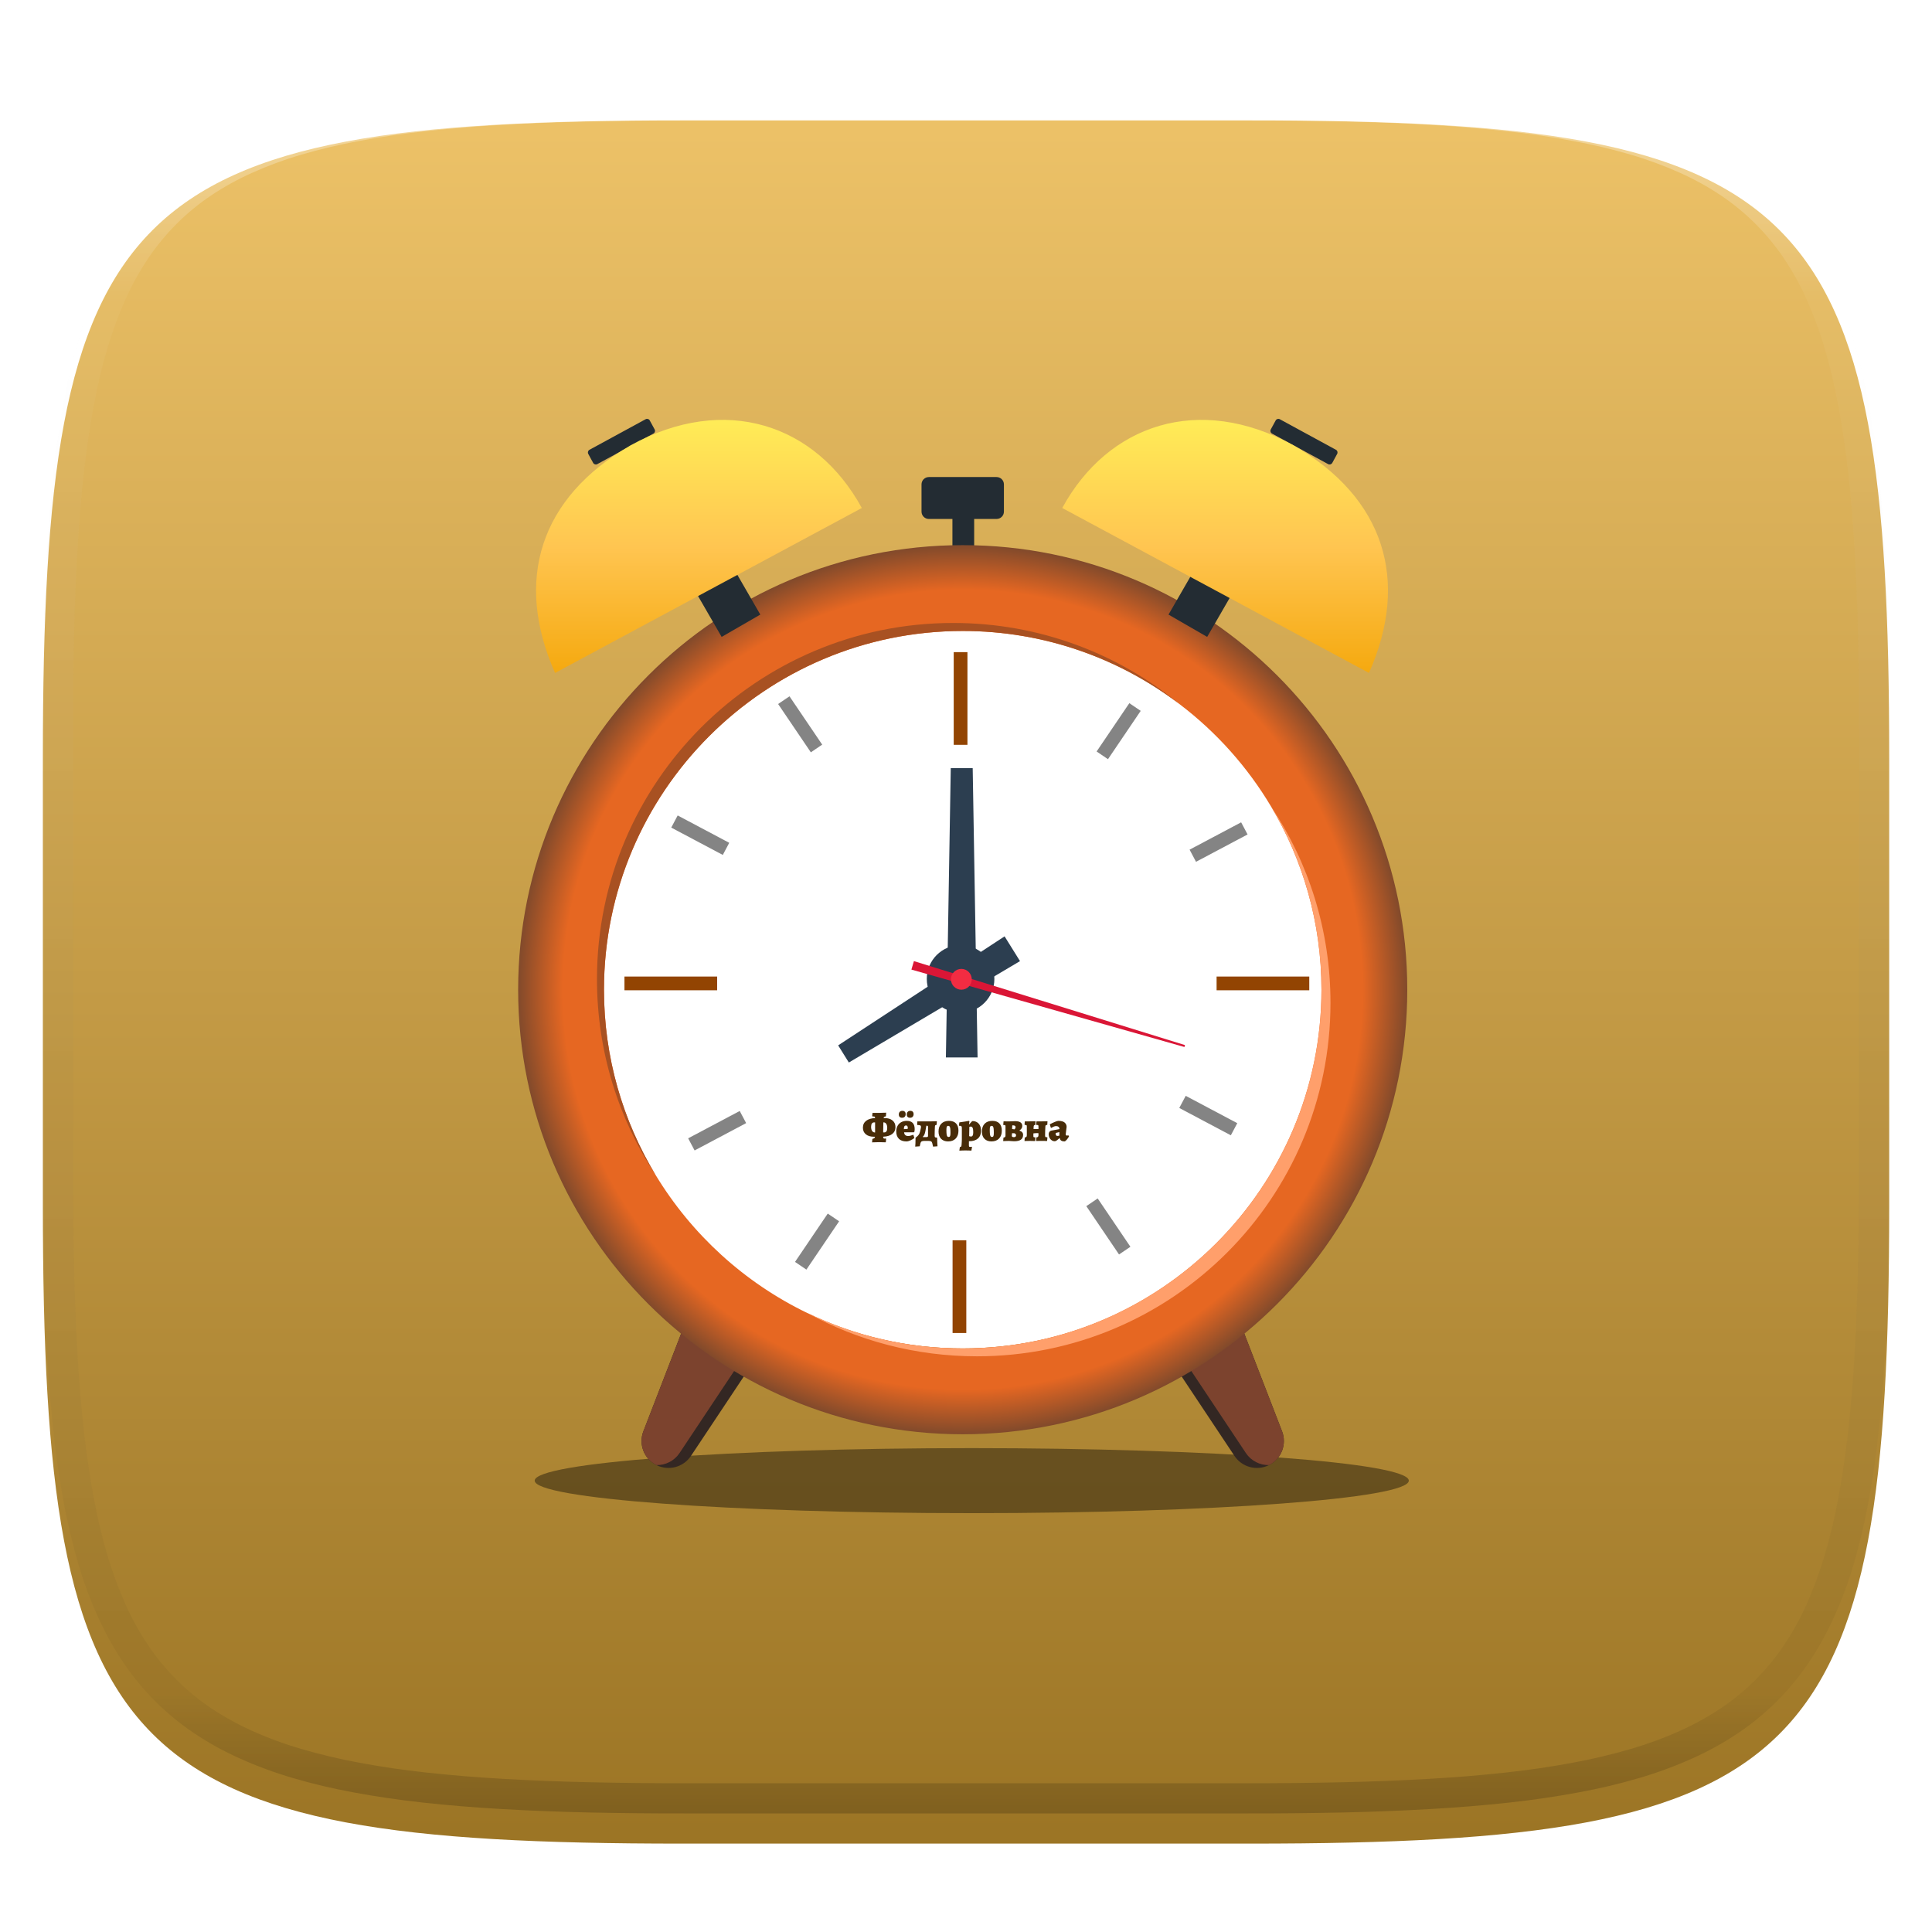
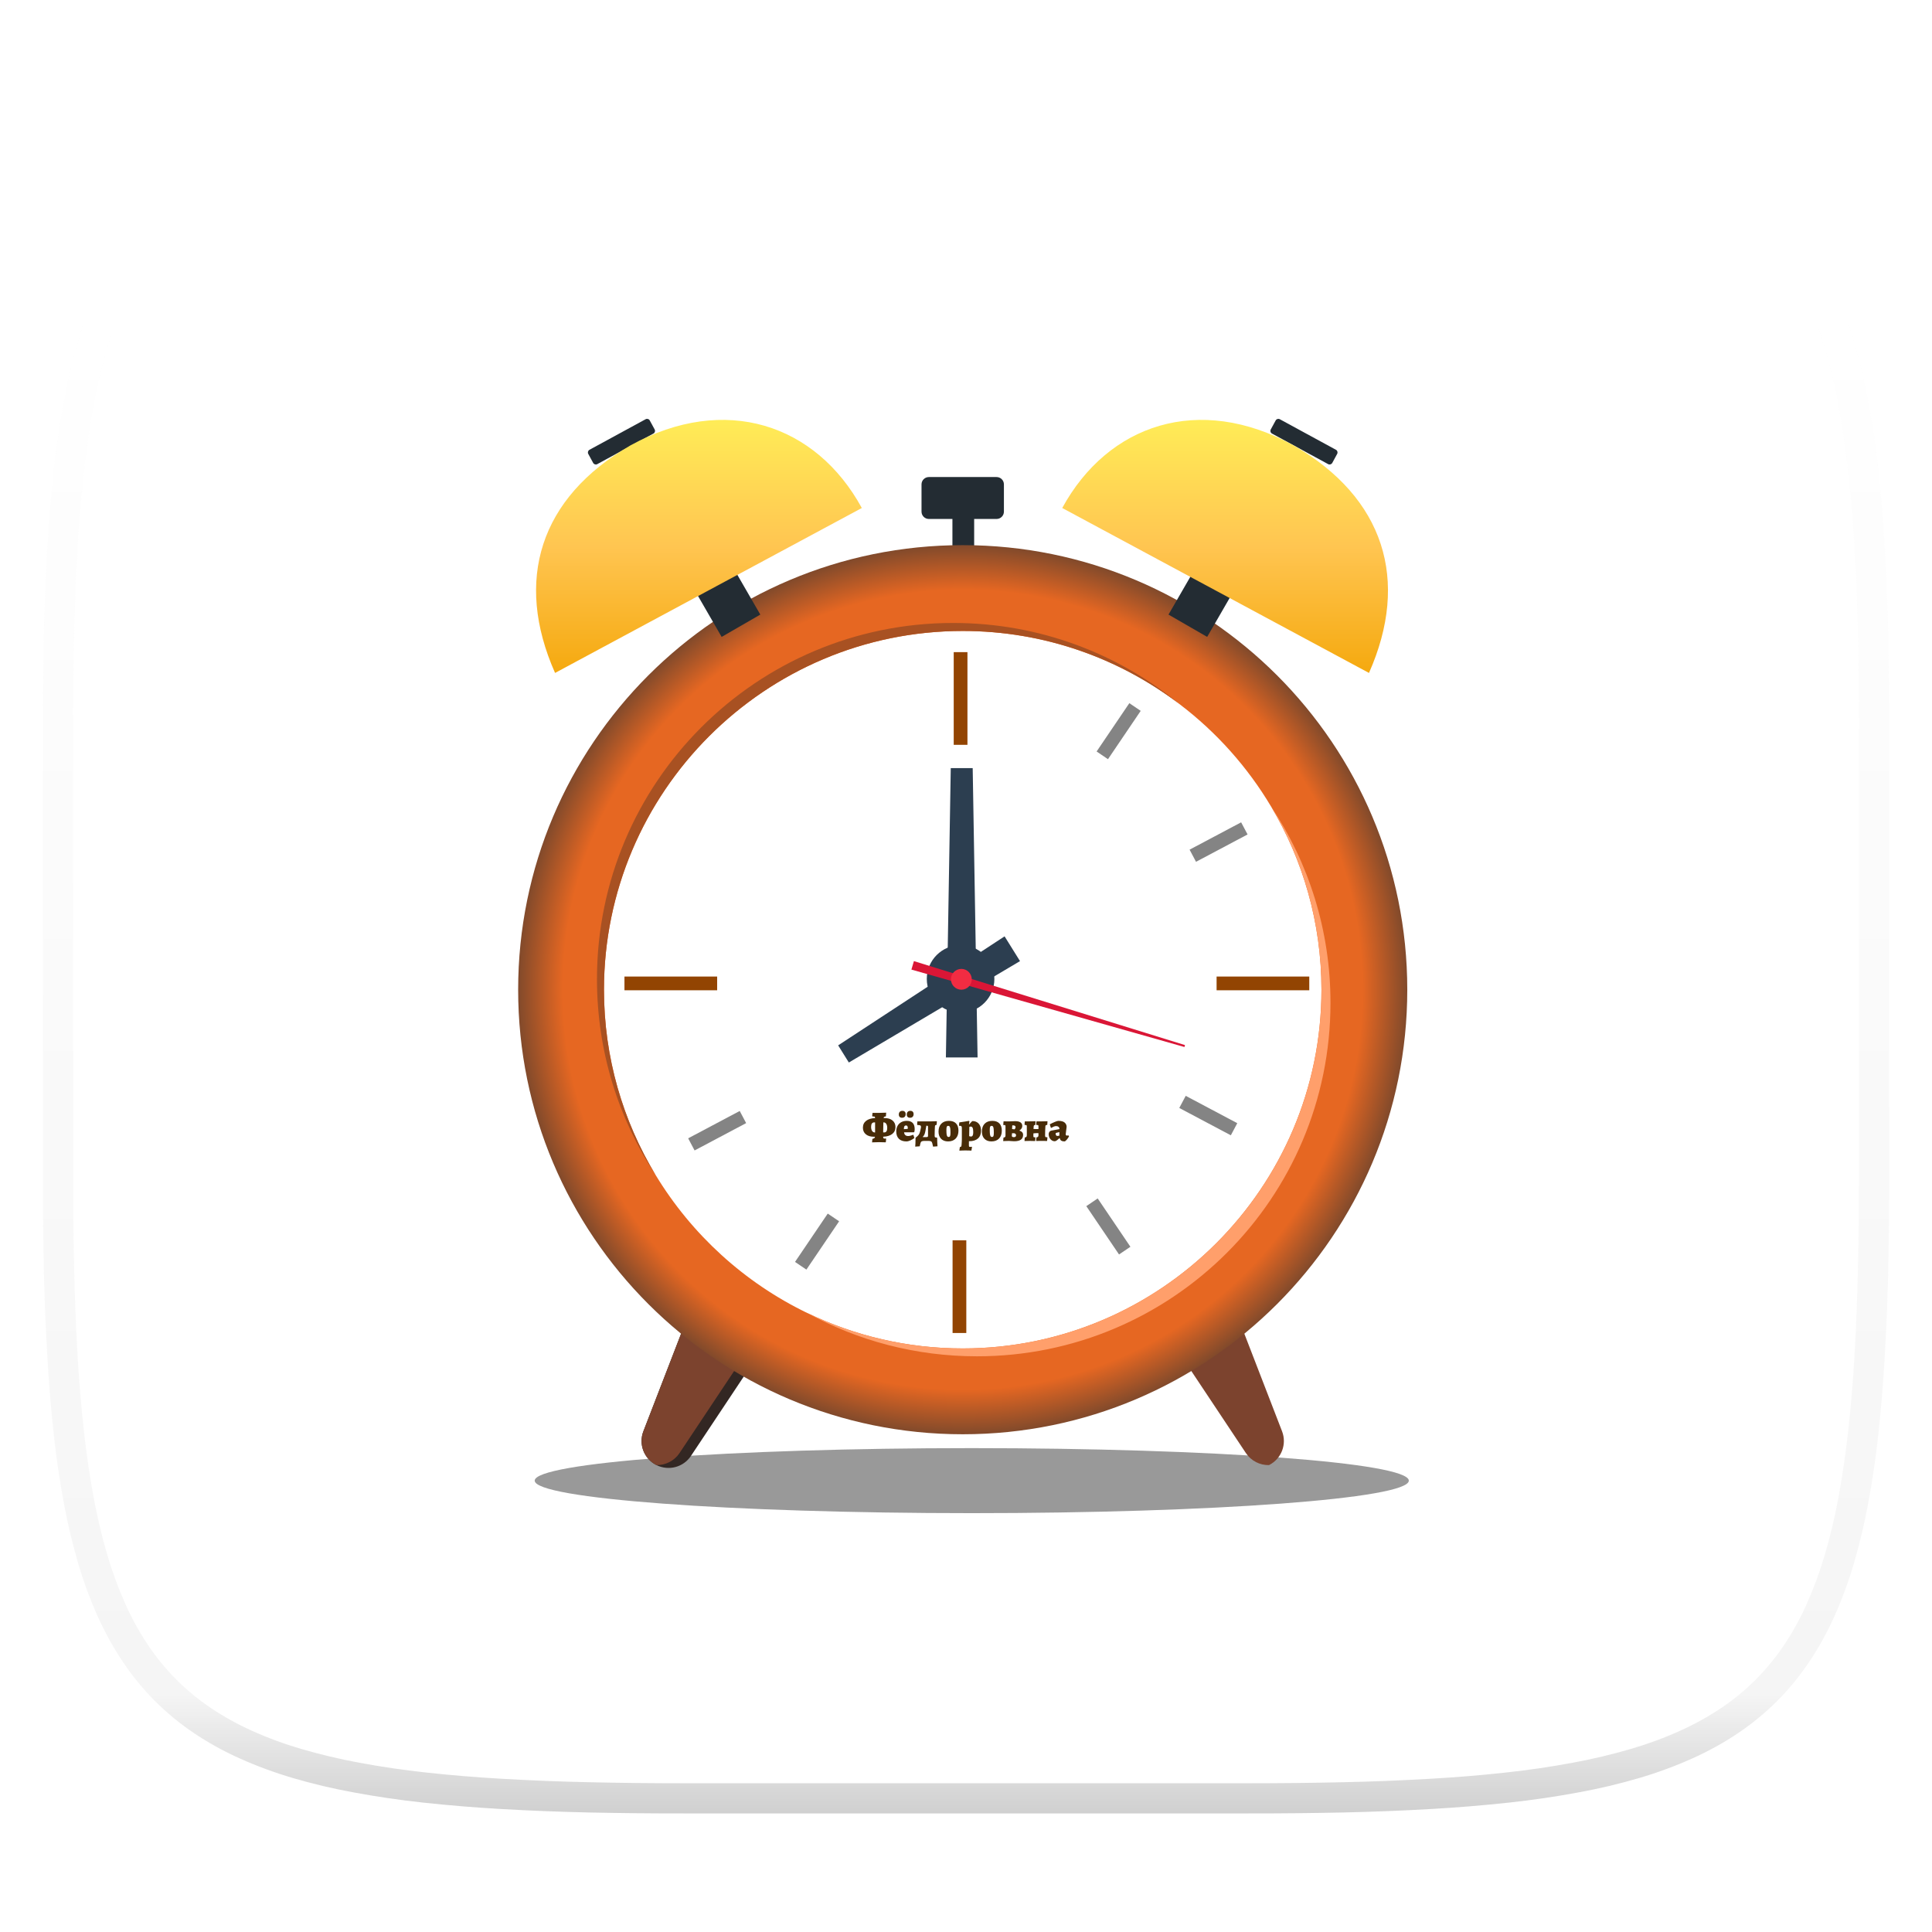
<svg xmlns="http://www.w3.org/2000/svg" style="isolation:isolate" width="256" height="256" viewBox="0 0 256 256">
  <defs>
    <filter id="Dgd5zEP4nfG4Ep6iB7GQTNemRPBmwHxV" width="400%" height="400%" x="-200%" y="-200%" color-interpolation-filters="sRGB" filterUnits="objectBoundingBox">
      <feGaussianBlur in="SourceGraphic" stdDeviation="4.294" />
      <feOffset dx="0" dy="4" result="pf_100_offsetBlur" />
      <feFlood flood-opacity=".4" />
      <feComposite in2="pf_100_offsetBlur" operator="in" result="pf_100_dropShadow" />
      <feBlend in="SourceGraphic" in2="pf_100_dropShadow" mode="normal" />
    </filter>
  </defs>
  <g filter="url(#Dgd5zEP4nfG4Ep6iB7GQTNemRPBmwHxV)">
    <linearGradient id="_lgradient_166" x1="0" x2="0" y1="0" y2="1" gradientTransform="matrix(244.648,0,0,228.338,5.68,11.95)" gradientUnits="userSpaceOnUse">
      <stop offset="0%" style="stop-color:#EDC268" />
      <stop offset="100%" style="stop-color:#9B7424" />
    </linearGradient>
-     <path fill="url(#_lgradient_166)" d="M 165.689 11.95 C 239.745 11.95 250.328 22.507 250.328 96.494 L 250.328 155.745 C 250.328 229.731 239.745 240.288 165.689 240.288 L 90.319 240.288 C 16.264 240.288 5.68 229.731 5.68 155.745 L 5.68 96.494 C 5.68 22.507 16.264 11.95 90.319 11.95 L 165.689 11.95 Z" />
  </g>
  <g opacity=".4">
    <linearGradient id="_lgradient_167" x1=".517" x2=".517" y1="0" y2="1" gradientTransform="matrix(244.65,0,0,228.34,5.68,11.95)" gradientUnits="userSpaceOnUse">
      <stop offset="0%" style="stop-color:#FFF" />
      <stop offset="12.5%" stop-opacity=".098" style="stop-color:#FFF" />
      <stop offset="92.5%" stop-opacity=".098" style="stop-color:#000" />
      <stop offset="100%" stop-opacity=".498" style="stop-color:#000" />
    </linearGradient>
    <path fill="url(#_lgradient_167)" fill-rule="evenodd" d="M 165.068 11.951 C 169.396 11.941 173.724 11.991 178.052 12.089 C 181.927 12.167 185.803 12.315 189.678 12.541 C 193.131 12.737 196.583 13.022 200.026 13.395 C 203.085 13.73 206.144 14.181 209.174 14.741 C 211.889 15.243 214.574 15.881 217.22 16.657 C 219.62 17.355 221.971 18.219 224.243 19.241 C 226.358 20.184 228.384 21.304 230.302 22.591 C 232.142 23.829 233.863 25.244 235.437 26.806 C 237.001 28.378 238.417 30.088 239.656 31.925 C 240.945 33.841 242.066 35.865 243.02 37.967 C 244.043 40.247 244.909 42.585 245.617 44.972 C 246.394 47.615 247.034 50.297 247.535 53.009 C 248.096 56.035 248.548 59.081 248.883 62.136 C 249.257 65.575 249.542 69.014 249.739 72.462 C 249.965 76.323 250.112 80.194 250.201 84.055 C 250.289 88.378 250.339 92.701 250.329 97.014 L 250.329 155.226 C 250.339 159.549 250.289 163.862 250.201 168.185 C 250.112 172.056 249.965 175.917 249.739 179.778 C 249.542 183.226 249.257 186.675 248.883 190.104 C 248.548 193.159 248.096 196.215 247.535 199.241 C 247.034 201.943 246.394 204.625 245.617 207.268 C 244.909 209.655 244.043 212.003 243.02 214.273 C 242.066 216.385 240.945 218.399 239.656 220.315 C 238.417 222.152 237.001 223.872 235.437 225.434 C 233.863 226.996 232.142 228.411 230.302 229.649 C 228.384 230.936 226.358 232.056 224.243 232.999 C 221.971 234.021 219.62 234.885 217.22 235.593 C 214.574 236.369 211.889 237.007 209.174 237.499 C 206.144 238.068 203.085 238.51 200.026 238.845 C 196.583 239.218 193.131 239.503 189.678 239.699 C 185.803 239.925 181.927 240.073 178.052 240.161 C 173.724 240.249 169.396 240.299 165.068 240.289 L 90.942 240.289 C 86.614 240.299 82.286 240.249 77.958 240.161 C 74.083 240.073 70.207 239.925 66.332 239.699 C 62.879 239.503 59.427 239.218 55.984 238.845 C 52.925 238.51 49.866 238.068 46.836 237.499 C 44.121 237.007 41.436 236.369 38.79 235.593 C 36.39 234.885 34.039 234.021 31.767 232.999 C 29.652 232.056 27.626 230.936 25.708 229.649 C 23.868 228.411 22.147 226.996 20.573 225.434 C 19.009 223.872 17.593 222.152 16.354 220.315 C 15.065 218.399 13.944 216.385 12.99 214.273 C 11.967 212.003 11.101 209.655 10.393 207.268 C 9.616 204.625 8.976 201.943 8.475 199.241 C 7.914 196.215 7.462 193.159 7.127 190.104 C 6.753 186.675 6.468 183.226 6.271 179.778 C 6.045 175.917 5.898 172.056 5.809 168.185 C 5.721 163.862 5.671 159.549 5.681 155.226 L 5.681 97.014 C 5.671 92.701 5.721 88.378 5.809 84.055 C 5.898 80.194 6.045 76.323 6.271 72.462 C 6.468 69.014 6.753 65.575 7.127 62.136 C 7.462 59.081 7.914 56.035 8.475 53.009 C 8.976 50.297 9.616 47.615 10.393 44.972 C 11.101 42.585 11.967 40.247 12.99 37.967 C 13.944 35.865 15.065 33.841 16.354 31.925 C 17.593 30.088 19.009 28.378 20.573 26.806 C 22.147 25.244 23.868 23.829 25.708 22.591 C 27.626 21.304 29.652 20.184 31.767 19.241 C 34.039 18.219 36.39 17.355 38.79 16.657 C 41.436 15.881 44.121 15.243 46.836 14.741 C 49.866 14.181 52.925 13.73 55.984 13.395 C 59.427 13.022 62.879 12.737 66.332 12.541 C 70.207 12.315 74.083 12.167 77.958 12.089 C 82.286 11.991 86.614 11.941 90.942 11.951 L 165.068 11.951 Z M 165.078 15.96 C 169.376 15.95 173.675 15.999 177.973 16.087 C 181.8 16.176 185.626 16.323 189.452 16.539 C 192.836 16.736 196.219 17.011 199.583 17.384 C 202.554 17.699 205.515 18.131 208.446 18.681 C 211.023 19.153 213.58 19.762 216.099 20.499 C 218.322 21.147 220.495 21.953 222.6 22.896 C 224.509 23.751 226.338 24.763 228.069 25.922 C 229.692 27.013 231.207 28.26 232.594 29.646 C 233.981 31.031 235.23 32.544 236.332 34.165 C 237.492 35.894 238.506 37.712 239.361 39.608 C 240.306 41.72 241.112 43.892 241.761 46.102 C 242.509 48.617 243.109 51.162 243.591 53.736 C 244.132 56.664 244.565 59.611 244.889 62.578 C 245.263 65.938 245.539 69.308 245.735 72.688 C 245.952 76.51 246.109 80.322 246.188 84.144 C 246.276 88.437 246.325 92.721 246.325 97.014 C 246.325 97.014 246.325 97.014 246.325 97.014 L 246.325 155.226 C 246.325 155.226 246.325 155.226 246.325 155.226 C 246.325 159.519 246.276 163.803 246.188 168.096 C 246.109 171.918 245.952 175.74 245.735 179.552 C 245.539 182.932 245.263 186.302 244.889 189.672 C 244.565 192.629 244.132 195.576 243.591 198.504 C 243.109 201.078 242.509 203.623 241.761 206.138 C 241.112 208.358 240.306 210.52 239.361 212.632 C 238.506 214.528 237.492 216.356 236.332 218.075 C 235.23 219.706 233.981 221.219 232.594 222.604 C 231.207 223.98 229.692 225.227 228.069 226.318 C 226.338 227.477 224.509 228.489 222.6 229.344 C 220.495 230.297 218.322 231.093 216.099 231.741 C 213.58 232.478 211.023 233.087 208.446 233.559 C 205.515 234.109 202.554 234.541 199.583 234.865 C 196.219 235.229 192.836 235.514 189.452 235.701 C 185.626 235.917 181.8 236.074 177.973 236.153 C 173.675 236.251 169.376 236.29 165.078 236.29 C 165.078 236.29 165.078 236.29 165.068 236.29 L 90.942 236.29 C 90.932 236.29 90.932 236.29 90.932 236.29 C 86.634 236.29 82.335 236.251 78.037 236.153 C 74.21 236.074 70.384 235.917 66.558 235.701 C 63.174 235.514 59.791 235.229 56.427 234.865 C 53.456 234.541 50.495 234.109 47.564 233.559 C 44.987 233.087 42.43 232.478 39.911 231.741 C 37.688 231.093 35.515 230.297 33.41 229.344 C 31.501 228.489 29.672 227.477 27.941 226.318 C 26.318 225.227 24.803 223.98 23.416 222.604 C 22.029 221.219 20.78 219.706 19.678 218.075 C 18.518 216.356 17.504 214.528 16.649 212.632 C 15.704 210.52 14.898 208.358 14.249 206.138 C 13.501 203.623 12.901 201.078 12.419 198.504 C 11.878 195.576 11.445 192.629 11.121 189.672 C 10.747 186.302 10.472 182.932 10.275 179.552 C 10.058 175.74 9.901 171.918 9.822 168.096 C 9.734 163.803 9.685 159.519 9.685 155.226 C 9.685 155.226 9.685 155.226 9.685 155.226 L 9.685 97.014 C 9.685 97.014 9.685 97.014 9.685 97.014 C 9.685 92.721 9.734 88.437 9.822 84.144 C 9.901 80.322 10.058 76.51 10.275 72.688 C 10.472 69.308 10.747 65.938 11.121 62.578 C 11.445 59.611 11.878 56.664 12.419 53.736 C 12.901 51.162 13.501 48.617 14.249 46.102 C 14.898 43.892 15.704 41.72 16.649 39.608 C 17.504 37.712 18.518 35.894 19.678 34.165 C 20.78 32.544 22.029 31.031 23.416 29.646 C 24.803 28.26 26.318 27.013 27.941 25.922 C 29.672 24.763 31.501 23.751 33.41 22.896 C 35.515 21.953 37.688 21.147 39.911 20.499 C 42.43 19.762 44.987 19.153 47.564 18.681 C 50.495 18.131 53.456 17.699 56.427 17.384 C 59.791 17.011 63.174 16.736 66.558 16.539 C 70.384 16.323 74.21 16.176 78.037 16.087 C 82.335 15.999 86.634 15.95 90.932 15.96 C 90.932 15.96 90.932 15.96 90.942 15.96 L 165.068 15.96 C 165.078 15.96 165.078 15.96 165.078 15.96 Z" />
  </g>
  <g>
    <defs>
      <filter id="U9VSP3moUnB4EEY5O3jU2vD7LnN3YlgA" width="400%" height="400%" x="-200%" y="-200%" color-interpolation-filters="sRGB" filterUnits="objectBoundingBox">
        <feGaussianBlur stdDeviation="4.294" />
      </filter>
    </defs>
    <g opacity=".4" filter="url(#U9VSP3moUnB4EEY5O3jU2vD7LnN3YlgA)">
      <path d="M 186.675 196.192 C 186.675 198.571 160.747 200.5 128.763 200.5 C 96.779 200.5 70.85 198.571 70.85 196.192 C 70.85 193.813 96.779 191.884 128.763 191.884 C 160.747 191.884 186.675 193.813 186.675 196.192 Z" />
    </g>
    <g>
      <path fill="#332723" d="M 102.186 176.938 L 91.556 192.918 C 90.555 194.419 88.595 194.937 86.984 194.132 C 86.971 194.123 86.952 194.119 86.938 194.11 C 85.32 193.272 84.592 191.348 85.251 189.652 L 92.17 171.748 C 92.57 170.97 93.339 170.501 94.162 170.438 C 94.594 170.406 95.04 170.488 95.454 170.701 L 101.145 173.649 C 102.336 174.268 102.805 175.746 102.186 176.938 Z" />
      <path fill="#7C432E" d="M 100.672 176.56 L 90.041 192.54 C 89.341 193.586 88.176 194.155 86.984 194.132 C 86.971 194.123 86.952 194.119 86.938 194.11 C 85.319 193.272 84.592 191.348 85.251 189.652 L 92.17 171.748 C 92.57 170.97 93.339 170.501 94.162 170.437 L 99.625 173.271 C 100.817 173.886 101.29 175.369 100.672 176.56 Z" />
    </g>
    <g>
-       <path fill="#332723" d="M 152.944 176.939 L 163.574 192.919 C 164.575 194.42 166.535 194.938 168.146 194.133 C 168.159 194.124 168.177 194.12 168.191 194.111 C 169.81 193.273 170.538 191.349 169.879 189.653 L 162.96 171.749 C 162.56 170.971 161.791 170.502 160.968 170.438 C 160.536 170.407 160.09 170.489 159.676 170.702 L 153.985 173.65 C 152.793 174.269 152.325 175.747 152.944 176.939 Z" />
      <path fill="#7C432E" d="M 154.458 176.561 L 165.089 192.541 C 165.789 193.587 166.954 194.156 168.146 194.133 C 168.159 194.124 168.177 194.12 168.191 194.111 C 169.811 193.273 170.538 191.349 169.879 189.653 L 162.96 171.749 C 162.56 170.971 161.791 170.502 160.968 170.438 L 155.504 173.272 C 154.313 173.886 153.84 175.369 154.458 176.561 Z" />
    </g>
    <path fill="#FFFFFF" d="M 175.861 130.38 C 175.861 157.053 154.238 178.676 127.565 178.676 C 100.892 178.676 79.269 157.053 79.269 130.38 C 79.269 103.706 100.892 82.084 127.565 82.084 C 154.238 82.084 175.861 103.706 175.861 130.38 Z" />
    <path fill="#924402" d="M 128.192 98.693 L 126.373 98.693 L 126.373 86.411 L 128.192 86.411 L 128.192 98.693 Z" />
-     <path fill="#848484" d="M 108.946 98.666 L 107.44 99.686 L 103.104 93.283 L 104.61 92.263 L 108.946 98.666 Z" />
-     <path fill="#848484" d="M 96.627 111.676 L 95.775 113.283 L 88.943 109.659 L 89.796 108.052 L 96.627 111.676 Z" />
    <path fill="#924402" d="M 95.026 131.217 L 82.744 131.217 L 82.744 129.397 L 95.026 129.397 L 95.026 131.217 Z" />
    <path fill="#848484" d="M 98.869 148.817 L 98.016 147.21 L 91.185 150.834 L 92.037 152.441 L 98.869 148.817 Z" />
    <path fill="#848484" d="M 111.187 161.827 L 109.681 160.807 L 105.345 167.21 L 106.851 168.23 L 111.187 161.827 Z" />
    <path fill="#924402" d="M 128.041 176.629 L 126.221 176.629 L 126.221 164.347 L 128.041 164.347 L 128.041 176.629 Z" />
    <path fill="#848484" d="M 143.942 159.821 L 145.449 158.8 L 149.785 165.203 L 148.278 166.224 L 143.942 159.821 Z" />
    <path fill="#848484" d="M 156.261 146.811 L 157.114 145.203 L 163.945 148.827 L 163.092 150.434 L 156.261 146.811 Z" />
    <path fill="#924402" d="M 173.486 131.217 L 161.205 131.217 L 161.205 129.397 L 173.486 129.397 L 173.486 131.217 Z" />
    <path fill="#848484" d="M 157.626 112.586 L 158.479 114.193 L 165.31 110.569 L 164.457 108.962 L 157.626 112.586 Z" />
    <path fill="#848484" d="M 145.307 99.576 L 146.813 100.596 L 151.15 94.193 L 149.643 93.173 L 145.307 99.576 Z" />
    <path fill="#2C3E50" d="M 131.76 129.713 C 131.76 132.186 129.755 134.19 127.283 134.19 C 124.81 134.19 122.805 132.186 122.805 129.713 C 122.805 127.24 124.81 125.235 127.283 125.235 C 129.755 125.235 131.76 127.24 131.76 129.713 Z" />
    <path fill="#2C3E50" d="M 129.534 140.115 L 125.335 140.115 L 125.981 101.776 L 128.887 101.776 L 129.534 140.115 Z" />
    <path fill="#2C3E50" d="M 133.112 124.071 L 135.157 127.353 L 112.476 140.788 L 111.06 138.516 L 133.112 124.071 Z" />
    <path fill="#DA1636" d="M 156.946 138.733 L 120.766 128.476 L 121.099 127.352 L 157.021 138.481 L 156.946 138.733 Z" />
    <path fill="#F22C42" d="M 128.763 129.762 C 128.763 130.524 128.146 131.141 127.384 131.141 C 126.623 131.141 126.005 130.524 126.005 129.762 C 126.005 129 126.623 128.383 127.384 128.383 C 128.146 128.383 128.763 129 128.763 129.762 Z" />
    <path fill="#232C33" d="M 133.024 64.182 L 133.024 67.796 C 133.024 68.329 132.587 68.766 132.053 68.766 L 129.082 68.766 L 129.082 73.598 L 126.201 73.598 L 126.201 68.766 L 123.076 68.766 C 122.543 68.766 122.106 68.329 122.106 67.796 L 122.106 64.182 C 122.106 63.648 122.543 63.211 123.076 63.211 L 132.053 63.211 C 132.587 63.211 133.024 63.648 133.024 64.182 Z" />
    <radialGradient id="_rgradient_2" cx=".5" cy=".5" r=".5" fx=".5" fy=".5" gradientTransform="matrix(117.813,0,0,117.813,68.658,72.234)" gradientUnits="userSpaceOnUse">
      <stop offset="0%" style="stop-color:#AB4C1A" />
      <stop offset="10%" style="stop-color:#E66722" />
      <stop offset="20%" style="stop-color:#E66722" />
      <stop offset="30%" style="stop-color:#E66722" />
      <stop offset="40%" style="stop-color:#E66722" />
      <stop offset="50%" style="stop-color:#E66722" />
      <stop offset="60%" style="stop-color:#E66722" />
      <stop offset="70%" style="stop-color:#E66722" />
      <stop offset="80%" style="stop-color:#E66722" />
      <stop offset="90%" style="stop-color:#E66722" />
      <stop offset="100%" style="stop-color:#824A2B" />
    </radialGradient>
    <path fill="url(#_rgradient_2)" d="M 68.658 131.141 C 68.658 163.674 95.032 190.047 127.565 190.047 L 127.565 190.047 C 160.098 190.047 186.471 163.674 186.471 131.141 L 186.471 131.141 C 186.471 98.608 160.098 72.234 127.565 72.234 L 127.565 72.234 C 95.032 72.234 68.658 98.608 68.658 131.141 Z M 106.977 173.981 C 106.972 173.981 106.968 173.977 106.963 173.977 L 106.963 173.977 C 98.635 169.955 91.652 163.574 86.885 155.713 L 86.885 155.713 C 82.537 148.54 80.03 140.125 80.03 131.141 L 80.03 131.141 C 80.03 104.931 101.355 83.606 127.565 83.606 L 127.565 83.606 C 138.341 83.606 148.294 87.213 156.277 93.286 L 156.277 93.286 C 156.29 93.3 156.309 93.313 156.322 93.322 L 156.322 93.322 C 161.176 97.011 165.297 101.619 168.431 106.882 L 168.431 106.882 C 172.666 113.987 175.1 122.284 175.1 131.141 L 175.1 131.141 C 175.1 157.351 153.775 178.676 127.565 178.676 L 127.565 178.676 C 120.191 178.676 113.209 176.988 106.977 173.981 Z" />
    <path fill="#FF9F6B" d="M 168.431 106.882 C 172.666 113.987 175.1 122.284 175.1 131.141 C 175.1 157.351 153.775 178.675 127.565 178.675 C 120.191 178.675 113.209 176.988 106.977 173.981 C 113.65 177.638 121.306 179.717 129.453 179.717 C 155.326 179.717 176.296 158.747 176.296 132.874 C 176.296 123.262 173.398 114.319 168.431 106.882 Z" />
    <path fill="#A85122" d="M 126.3 82.546 C 100.236 82.546 79.102 103.68 79.102 129.744 C 79.102 139.338 81.964 148.262 86.885 155.713 C 82.537 148.54 80.03 140.125 80.03 131.141 C 80.03 104.931 101.355 83.606 127.565 83.606 C 138.341 83.606 148.294 87.213 156.277 93.286 C 148.125 86.577 137.681 82.546 126.3 82.546 Z" />
    <g>
      <path fill="#232C33" d="M 159.957 84.393 L 154.834 81.435 L 160.363 71.857 L 165.487 74.815 L 159.957 84.393 Z" />
      <path fill="#232C33" d="M 95.621 84.393 L 100.745 81.435 L 95.215 71.857 L 90.091 74.815 L 95.621 84.393 Z" />
      <path fill="#232C33" d="M 175.985 61.499 L 168.546 57.45 C 168.35 57.343 168.278 57.098 168.384 56.903 L 169.033 55.711 C 169.139 55.515 169.385 55.443 169.58 55.549 L 177.02 59.598 C 177.216 59.705 177.288 59.95 177.181 60.146 L 176.533 61.338 C 176.426 61.533 176.181 61.606 175.985 61.499 Z" />
      <path fill="#232C33" d="M 79.144 61.499 L 86.584 57.45 C 86.78 57.343 86.852 57.098 86.745 56.903 L 86.096 55.711 C 85.99 55.515 85.745 55.443 85.549 55.549 L 78.11 59.598 C 77.914 59.705 77.842 59.95 77.948 60.146 L 78.597 61.338 C 78.704 61.533 78.949 61.606 79.144 61.499 Z" />
      <linearGradient id="_lgradient_168" x1="0" x2="0" y1="0" y2="1" gradientTransform="matrix(43.164,0,0,33.531,71.031,55.637)" gradientUnits="userSpaceOnUse">
        <stop offset="0%" style="stop-color:#FFEC57" />
        <stop offset="50%" style="stop-color:#FFC551" />
        <stop offset="100%" style="stop-color:#F5A90F" />
      </linearGradient>
      <path fill="url(#_lgradient_168)" d="M 83.557 59.006 C 71.506 65.951 68.108 76.904 73.548 89.168 L 114.195 67.312 C 108.136 56.215 96.085 52.129 83.557 59.006 Z" />
      <linearGradient id="_lgradient_169" x1="0" x2="0" y1="0" y2="1" gradientTransform="matrix(-43.164,0,0,33.531,183.914,55.637)" gradientUnits="userSpaceOnUse">
        <stop offset="0%" style="stop-color:#FFEC57" />
        <stop offset="50%" style="stop-color:#FFC551" />
        <stop offset="100%" style="stop-color:#F5A90F" />
      </linearGradient>
      <path fill="url(#_lgradient_169)" d="M 171.389 59.006 C 183.44 65.951 186.838 76.904 181.397 89.168 L 140.751 67.312 C 146.81 56.215 158.861 52.129 171.389 59.006 Z" />
    </g>
    <path fill="#482C08" fill-rule="evenodd" d="M 118.654 149.344 L 118.654 149.344 Q 118.654 149.926 118.226 150.258 L 118.226 150.258 L 118.226 150.258 Q 117.798 150.59 117.04 150.617 L 117.04 150.617 L 117.024 150.617 L 117.024 150.617 Q 117.029 150.776 117.068 150.823 L 117.068 150.823 L 117.068 150.823 Q 117.106 150.87 117.227 150.87 L 117.227 150.87 L 117.227 150.87 Q 117.337 150.87 117.375 150.853 L 117.375 150.853 L 117.419 150.908 L 117.37 151.364 L 117.37 151.364 Q 116.804 151.342 116.481 151.342 L 116.481 151.342 L 116.481 151.342 Q 116.321 151.342 115.553 151.369 L 115.553 151.369 L 115.597 150.908 L 115.597 150.908 Q 115.773 150.87 115.847 150.809 L 115.847 150.809 L 115.847 150.809 Q 115.921 150.749 115.943 150.623 L 115.943 150.623 L 115.795 150.623 L 115.795 150.623 Q 115.12 150.623 114.73 150.302 L 114.73 150.302 L 114.73 150.302 Q 114.34 149.981 114.34 149.426 L 114.34 149.426 L 114.34 149.426 Q 114.34 148.845 114.769 148.513 L 114.769 148.513 L 114.769 148.513 Q 115.197 148.181 115.948 148.153 L 115.948 148.153 L 115.954 148.153 L 115.954 148.153 Q 115.948 148.027 115.91 147.983 L 115.91 147.983 L 115.91 147.983 Q 115.871 147.939 115.767 147.939 L 115.767 147.939 L 115.619 147.945 L 115.57 147.868 L 115.614 147.462 L 116.492 147.462 L 117.024 147.446 L 117.024 147.446 Q 117.117 147.446 117.424 147.435 L 117.424 147.435 L 117.386 147.923 L 117.386 147.923 Q 117.21 147.95 117.153 147.992 L 117.153 147.992 L 117.153 147.992 Q 117.095 148.033 117.079 148.148 L 117.079 148.148 L 117.199 148.148 L 117.199 148.148 Q 117.874 148.148 118.264 148.469 L 118.264 148.469 L 118.264 148.469 Q 118.654 148.79 118.654 149.344 L 118.654 149.344 Z M 117.562 149.459 L 117.562 149.459 Q 117.562 149.114 117.435 148.919 L 117.435 148.919 L 117.435 148.919 Q 117.309 148.724 117.073 148.719 L 117.073 148.719 L 117.051 148.719 L 117.051 148.719 Q 117.035 149.399 117.024 150.052 L 117.024 150.052 L 117.161 150.052 L 117.161 150.052 Q 117.562 150.052 117.562 149.459 L 117.562 149.459 Z M 115.427 149.311 L 115.427 149.311 Q 115.427 149.657 115.556 149.854 L 115.556 149.854 L 115.556 149.854 Q 115.685 150.052 115.921 150.058 L 115.921 150.058 L 115.954 150.058 L 115.954 148.724 L 115.833 148.724 L 115.833 148.724 Q 115.427 148.724 115.427 149.311 L 115.427 149.311 Z M 120.102 151.243 L 120.102 151.243 Q 119.455 151.243 119.106 150.897 L 119.106 150.897 L 119.106 150.897 Q 118.758 150.551 118.758 149.915 L 118.758 149.915 L 118.758 149.915 Q 118.758 149.498 118.931 149.182 L 118.931 149.182 L 118.931 149.182 Q 119.104 148.867 119.419 148.694 L 119.419 148.694 L 119.419 148.694 Q 119.735 148.521 120.157 148.521 L 120.157 148.521 L 120.157 148.521 Q 121.2 148.521 121.2 149.619 L 121.2 149.619 L 121.2 149.619 Q 121.2 149.778 121.156 149.981 L 121.156 149.981 L 121.095 150.036 L 119.795 150.036 L 119.795 150.036 Q 119.817 150.277 119.954 150.403 L 119.954 150.403 L 119.954 150.403 Q 120.091 150.529 120.333 150.529 L 120.333 150.529 L 120.333 150.529 Q 120.607 150.529 120.986 150.365 L 120.986 150.365 L 121.035 150.392 L 121.156 150.798 L 121.156 150.798 Q 120.936 150.968 120.64 151.106 L 120.64 151.106 L 120.64 151.106 Q 120.344 151.243 120.102 151.243 L 120.102 151.243 Z M 119.768 149.619 L 120.223 149.586 L 120.223 149.586 Q 120.267 149.58 120.278 149.561 L 120.278 149.561 L 120.278 149.561 Q 120.289 149.542 120.289 149.487 L 120.289 149.487 L 120.289 149.487 Q 120.289 149.13 120.069 149.13 L 120.069 149.13 L 120.069 149.13 Q 119.905 149.13 119.836 149.243 L 119.836 149.243 L 119.836 149.243 Q 119.768 149.355 119.768 149.619 L 119.768 149.619 Z M 119.532 148.109 L 119.532 148.109 Q 119.323 148.109 119.211 147.997 L 119.211 147.997 L 119.211 147.997 Q 119.098 147.885 119.098 147.671 L 119.098 147.671 L 119.098 147.671 Q 119.098 147.451 119.224 147.322 L 119.224 147.322 L 119.224 147.322 Q 119.351 147.193 119.57 147.193 L 119.57 147.193 L 119.57 147.193 Q 119.779 147.193 119.891 147.308 L 119.891 147.308 L 119.891 147.308 Q 120.004 147.424 120.004 147.632 L 120.004 147.632 L 120.004 147.632 Q 120.004 147.852 119.877 147.981 L 119.877 147.981 L 119.877 147.981 Q 119.751 148.109 119.532 148.109 L 119.532 148.109 Z M 120.591 148.109 L 120.591 148.109 Q 120.377 148.109 120.264 147.997 L 120.264 147.997 L 120.264 147.997 Q 120.152 147.885 120.152 147.671 L 120.152 147.671 L 120.152 147.671 Q 120.152 147.451 120.278 147.322 L 120.278 147.322 L 120.278 147.322 Q 120.404 147.193 120.624 147.193 L 120.624 147.193 L 120.624 147.193 Q 120.832 147.193 120.945 147.308 L 120.945 147.308 L 120.945 147.308 Q 121.057 147.424 121.057 147.632 L 121.057 147.632 L 121.057 147.632 Q 121.057 147.852 120.931 147.981 L 120.931 147.981 L 120.931 147.981 Q 120.805 148.109 120.591 148.109 L 120.591 148.109 Z M 124.179 150.793 L 124.179 150.793 Q 124.174 151.188 124.223 151.89 L 124.223 151.89 L 123.636 151.934 L 123.532 151.49 L 123.532 151.49 Q 123.493 151.314 123.386 151.246 L 123.386 151.246 L 123.386 151.246 Q 123.279 151.177 123.044 151.177 L 123.044 151.177 L 122.451 151.177 L 122.451 151.177 Q 122.22 151.177 122.108 151.251 L 122.108 151.251 L 122.108 151.251 Q 121.995 151.325 121.957 151.512 L 121.957 151.512 L 121.869 151.89 L 121.271 151.934 L 121.271 151.934 Q 121.31 151.517 121.31 151.001 L 121.31 151.001 L 121.31 150.793 L 121.348 150.732 L 121.348 150.732 Q 121.562 150.562 121.669 150.439 L 121.669 150.439 L 121.669 150.439 Q 121.776 150.315 121.839 150.162 L 121.839 150.162 L 121.839 150.162 Q 121.902 150.008 121.963 149.728 L 121.963 149.728 L 122.017 149.481 L 122.017 149.481 Q 122.039 149.394 122.039 149.317 L 122.039 149.317 L 122.039 149.317 Q 122.039 149.174 121.935 149.122 L 121.935 149.122 L 121.935 149.122 Q 121.831 149.07 121.562 149.07 L 121.562 149.07 L 121.524 148.993 L 121.556 148.587 L 123.4 148.587 L 123.4 148.587 Q 123.795 148.587 124.141 148.565 L 124.141 148.565 L 124.108 149.048 L 124.108 149.048 Q 123.971 149.07 123.932 149.105 L 123.932 149.105 L 123.932 149.105 Q 123.894 149.141 123.883 149.251 L 123.883 149.251 L 123.883 149.251 Q 123.845 149.92 123.845 150.458 L 123.845 150.458 L 123.845 150.458 Q 123.845 150.617 123.88 150.669 L 123.88 150.669 L 123.88 150.669 Q 123.916 150.722 124.031 150.727 L 124.031 150.727 L 124.146 150.732 L 124.179 150.793 Z M 122.967 150.529 L 122.967 149.366 L 122.967 149.366 Q 122.967 149.24 122.939 149.201 L 122.939 149.201 L 122.939 149.201 Q 122.912 149.163 122.808 149.163 L 122.808 149.163 L 122.747 149.163 L 122.632 149.811 L 122.632 149.811 Q 122.577 150.123 122.495 150.318 L 122.495 150.318 L 122.495 150.318 Q 122.412 150.513 122.275 150.634 L 122.275 150.634 L 122.281 150.672 L 122.758 150.672 L 122.758 150.672 Q 122.857 150.672 122.912 150.636 L 122.912 150.636 L 122.912 150.636 Q 122.967 150.601 122.967 150.529 L 122.967 150.529 Z M 125.623 151.243 L 125.623 151.243 Q 125.035 151.243 124.698 150.894 L 124.698 150.894 L 124.698 150.894 Q 124.361 150.546 124.361 149.942 L 124.361 149.942 L 124.361 149.942 Q 124.361 149.273 124.725 148.897 L 124.725 148.897 L 124.725 148.897 Q 125.09 148.521 125.743 148.521 L 125.743 148.521 L 125.743 148.521 Q 126.352 148.521 126.676 148.856 L 126.676 148.856 L 126.676 148.856 Q 127 149.191 127 149.816 L 127 149.816 L 127 149.816 Q 127 150.486 126.635 150.864 L 126.635 150.864 L 126.635 150.864 Q 126.27 151.243 125.623 151.243 L 125.623 151.243 Z M 125.688 150.656 L 125.688 150.656 Q 125.831 150.656 125.886 150.543 L 125.886 150.543 L 125.886 150.543 Q 125.941 150.431 125.941 150.129 L 125.941 150.129 L 125.941 150.129 Q 125.941 149.756 125.916 149.553 L 125.916 149.553 L 125.916 149.553 Q 125.891 149.35 125.828 149.265 L 125.828 149.265 L 125.828 149.265 Q 125.765 149.18 125.656 149.18 L 125.656 149.18 L 125.656 149.18 Q 125.513 149.18 125.458 149.289 L 125.458 149.289 L 125.458 149.289 Q 125.403 149.399 125.403 149.69 L 125.403 149.69 L 125.403 149.69 Q 125.403 150.069 125.428 150.274 L 125.428 150.274 L 125.428 150.274 Q 125.452 150.48 125.516 150.568 L 125.516 150.568 L 125.516 150.568 Q 125.579 150.656 125.688 150.656 L 125.688 150.656 Z M 127.121 152.466 L 127.187 151.989 L 127.187 151.989 Q 127.313 151.984 127.357 151.926 L 127.357 151.926 L 127.357 151.926 Q 127.401 151.868 127.412 151.704 L 127.412 151.704 L 127.422 151.556 L 127.422 151.556 Q 127.428 151.484 127.439 151.289 L 127.439 151.289 L 127.439 151.289 Q 127.45 151.095 127.45 150.941 L 127.45 150.941 L 127.45 149.492 L 127.45 149.492 Q 127.45 149.3 127.398 149.237 L 127.398 149.237 L 127.398 149.237 Q 127.346 149.174 127.187 149.174 L 127.187 149.174 L 127.099 149.174 L 127.071 149.136 L 127.115 148.724 L 127.115 148.724 Q 127.516 148.669 127.9 148.606 L 127.9 148.606 L 127.9 148.606 Q 128.284 148.543 128.394 148.521 L 128.394 148.521 L 128.46 148.587 L 128.46 148.587 Q 128.454 148.625 128.432 148.738 L 128.432 148.738 L 128.432 148.738 Q 128.41 148.85 128.394 148.987 L 128.394 148.987 L 128.416 148.998 L 128.416 148.998 Q 128.789 148.548 128.866 148.548 L 128.866 148.548 L 128.866 148.548 Q 129.2 148.548 129.456 148.702 L 129.456 148.702 L 129.456 148.702 Q 129.711 148.856 129.851 149.141 L 129.851 149.141 L 129.851 149.141 Q 129.991 149.426 129.991 149.8 L 129.991 149.8 L 129.991 149.8 Q 129.991 150.497 129.582 150.856 L 129.582 150.856 L 129.582 150.856 Q 129.173 151.215 128.432 151.215 L 128.432 151.215 L 128.432 151.215 Q 128.416 151.215 128.405 151.213 L 128.405 151.213 L 128.405 151.213 Q 128.394 151.21 128.388 151.21 L 128.388 151.21 L 128.383 151.698 L 128.383 151.698 Q 128.383 151.857 128.405 151.912 L 128.405 151.912 L 128.405 151.912 Q 128.427 151.967 128.514 151.967 L 128.514 151.967 L 128.514 151.967 Q 128.602 151.967 128.676 151.962 L 128.676 151.962 L 128.676 151.962 Q 128.75 151.956 128.778 151.951 L 128.778 151.951 L 128.794 151.978 L 128.718 152.461 L 128.718 152.461 Q 128.624 152.456 128.372 152.447 L 128.372 152.447 L 128.372 152.447 Q 128.119 152.439 127.883 152.439 L 127.883 152.439 L 127.883 152.439 Q 127.697 152.439 127.447 152.45 L 127.447 152.45 L 127.447 152.45 Q 127.197 152.461 127.121 152.466 L 127.121 152.466 Z M 128.674 150.595 L 128.674 150.595 Q 128.816 150.595 128.888 150.455 L 128.888 150.455 L 128.888 150.455 Q 128.959 150.315 128.959 150.025 L 128.959 150.025 L 128.959 150.025 Q 128.959 149.63 128.882 149.454 L 128.882 149.454 L 128.882 149.454 Q 128.805 149.278 128.63 149.278 L 128.63 149.278 L 128.63 149.278 Q 128.542 149.278 128.443 149.322 L 128.443 149.322 L 128.443 149.322 Q 128.421 150.134 128.421 150.546 L 128.421 150.546 L 128.421 150.546 Q 128.443 150.557 128.514 150.576 L 128.514 150.576 L 128.514 150.576 Q 128.586 150.595 128.674 150.595 L 128.674 150.595 Z M 131.368 151.243 L 131.368 151.243 Q 130.781 151.243 130.443 150.894 L 130.443 150.894 L 130.443 150.894 Q 130.106 150.546 130.106 149.942 L 130.106 149.942 L 130.106 149.942 Q 130.106 149.273 130.471 148.897 L 130.471 148.897 L 130.471 148.897 Q 130.836 148.521 131.489 148.521 L 131.489 148.521 L 131.489 148.521 Q 132.098 148.521 132.422 148.856 L 132.422 148.856 L 132.422 148.856 Q 132.745 149.191 132.745 149.816 L 132.745 149.816 L 132.745 149.816 Q 132.745 150.486 132.38 150.864 L 132.38 150.864 L 132.38 150.864 Q 132.015 151.243 131.368 151.243 L 131.368 151.243 Z M 131.434 150.656 L 131.434 150.656 Q 131.576 150.656 131.631 150.543 L 131.631 150.543 L 131.631 150.543 Q 131.686 150.431 131.686 150.129 L 131.686 150.129 L 131.686 150.129 Q 131.686 149.756 131.661 149.553 L 131.661 149.553 L 131.661 149.553 Q 131.637 149.35 131.574 149.265 L 131.574 149.265 L 131.574 149.265 Q 131.511 149.18 131.401 149.18 L 131.401 149.18 L 131.401 149.18 Q 131.258 149.18 131.203 149.289 L 131.203 149.289 L 131.203 149.289 Q 131.148 149.399 131.148 149.69 L 131.148 149.69 L 131.148 149.69 Q 131.148 150.069 131.173 150.274 L 131.173 150.274 L 131.173 150.274 Q 131.198 150.48 131.261 150.568 L 131.261 150.568 L 131.261 150.568 Q 131.324 150.656 131.434 150.656 L 131.434 150.656 Z M 133.695 151.177 L 133.695 151.177 Q 133.387 151.177 132.926 151.199 L 132.926 151.199 L 132.965 150.738 L 132.965 150.738 Q 133.124 150.711 133.179 150.653 L 133.179 150.653 L 133.179 150.653 Q 133.234 150.595 133.234 150.458 L 133.234 150.458 L 133.234 149.256 L 133.234 149.256 Q 133.234 149.075 133.135 149.075 L 133.135 149.075 L 133.135 149.075 Q 133.08 149.075 132.992 149.086 L 132.992 149.086 L 132.937 149.031 L 132.976 148.581 L 133.706 148.592 L 133.706 148.592 Q 133.969 148.592 134.518 148.559 L 134.518 148.559 L 134.518 148.559 Q 134.984 148.559 135.22 148.721 L 135.22 148.721 L 135.22 148.721 Q 135.456 148.883 135.456 149.196 L 135.456 149.196 L 135.456 149.196 Q 135.456 149.372 135.365 149.517 L 135.365 149.517 L 135.365 149.517 Q 135.275 149.662 135.072 149.805 L 135.072 149.805 L 135.072 149.805 Q 135.33 149.898 135.448 150.036 L 135.448 150.036 L 135.448 150.036 Q 135.566 150.173 135.566 150.381 L 135.566 150.381 L 135.566 150.381 Q 135.566 150.804 135.272 151.012 L 135.272 151.012 L 135.272 151.012 Q 134.979 151.221 134.375 151.221 L 134.375 151.221 L 134.375 151.221 Q 134.298 151.221 133.991 151.199 L 133.991 151.199 L 133.991 151.199 Q 133.728 151.177 133.695 151.177 L 133.695 151.177 Z M 134.106 149.602 L 134.419 149.646 L 134.419 149.646 Q 134.485 149.597 134.526 149.514 L 134.526 149.514 L 134.526 149.514 Q 134.567 149.432 134.567 149.35 L 134.567 149.35 L 134.567 149.35 Q 134.567 149.229 134.477 149.171 L 134.477 149.171 L 134.477 149.171 Q 134.386 149.114 134.199 149.114 L 134.199 149.114 L 134.199 149.114 Q 134.156 149.114 134.142 149.125 L 134.142 149.125 L 134.142 149.125 Q 134.128 149.136 134.128 149.163 L 134.128 149.163 L 134.106 149.602 Z M 134.095 150.162 L 134.073 150.507 L 134.073 150.507 Q 134.073 150.595 134.139 150.636 L 134.139 150.636 L 134.139 150.636 Q 134.205 150.678 134.353 150.678 L 134.353 150.678 L 134.353 150.678 Q 134.633 150.678 134.633 150.42 L 134.633 150.42 L 134.633 150.42 Q 134.633 150.332 134.575 150.266 L 134.575 150.266 L 134.575 150.266 Q 134.518 150.2 134.408 150.162 L 134.408 150.162 L 134.095 150.162 Z M 135.752 151.193 L 135.785 150.727 L 135.785 150.727 Q 135.95 150.694 136.005 150.631 L 136.005 150.631 L 136.005 150.631 Q 136.06 150.568 136.06 150.398 L 136.06 150.398 L 136.06 149.267 L 136.06 149.267 Q 136.06 149.152 136.029 149.111 L 136.029 149.111 L 136.029 149.111 Q 135.999 149.07 135.911 149.07 L 135.911 149.07 L 135.802 149.07 L 135.758 149.009 L 135.791 148.587 L 136.345 148.587 L 136.998 148.576 L 137.217 148.57 L 137.185 149.059 L 137.185 149.059 Q 137.053 149.081 137.017 149.114 L 137.017 149.114 L 137.017 149.114 Q 136.982 149.147 136.971 149.24 L 136.971 149.24 L 136.943 149.591 L 137.267 149.608 L 137.267 149.608 Q 137.415 149.608 137.489 149.605 L 137.489 149.605 L 137.489 149.605 Q 137.563 149.602 137.602 149.602 L 137.602 149.602 L 137.602 149.267 L 137.602 149.267 Q 137.602 149.147 137.571 149.108 L 137.571 149.108 L 137.571 149.108 Q 137.541 149.07 137.453 149.07 L 137.453 149.07 L 137.338 149.07 L 137.3 149.009 L 137.333 148.587 L 138.035 148.587 L 138.524 148.576 L 138.798 148.57 L 138.77 149.048 L 138.77 149.048 Q 138.611 149.075 138.567 149.111 L 138.567 149.111 L 138.567 149.111 Q 138.524 149.147 138.518 149.262 L 138.518 149.262 L 138.518 149.262 Q 138.48 149.865 138.48 150.447 L 138.48 150.447 L 138.48 150.447 Q 138.48 150.573 138.515 150.631 L 138.515 150.631 L 138.515 150.631 Q 138.551 150.689 138.639 150.689 L 138.639 150.689 L 138.639 150.689 Q 138.694 150.689 138.748 150.678 L 138.748 150.678 L 138.787 150.727 L 138.748 151.182 L 138.008 151.177 L 137.294 151.182 L 137.327 150.705 L 137.327 150.705 Q 137.47 150.7 137.536 150.631 L 137.536 150.631 L 137.536 150.631 Q 137.602 150.562 137.602 150.42 L 137.602 150.42 L 137.602 150.151 L 137.388 150.145 L 137.388 150.145 Q 137.305 150.145 137.179 150.156 L 137.179 150.156 L 137.179 150.156 Q 137.053 150.167 136.932 150.178 L 136.932 150.178 L 136.927 150.48 L 136.927 150.48 Q 136.921 150.601 136.951 150.65 L 136.951 150.65 L 136.951 150.65 Q 136.982 150.7 137.058 150.7 L 137.058 150.7 L 137.058 150.7 Q 137.146 150.7 137.168 150.689 L 137.168 150.689 L 137.201 150.732 L 137.168 151.193 L 136.932 151.188 L 136.455 151.177 L 136.455 151.177 Q 136.252 151.177 135.868 151.188 L 135.868 151.188 L 135.868 151.188 Q 135.829 151.193 135.752 151.193 L 135.752 151.193 Z M 141.059 151.243 L 141.059 151.243 Q 140.784 151.243 140.622 151.139 L 140.622 151.139 L 140.622 151.139 Q 140.461 151.034 140.439 150.842 L 140.439 150.842 L 140.373 150.815 L 140.373 150.815 Q 140.214 150.974 140.046 151.097 L 140.046 151.097 L 140.046 151.097 Q 139.879 151.221 139.764 151.221 L 139.764 151.221 L 139.764 151.221 Q 139.544 151.221 139.358 151.097 L 139.358 151.097 L 139.358 151.097 Q 139.171 150.974 139.064 150.76 L 139.064 150.76 L 139.064 150.76 Q 138.957 150.546 138.957 150.288 L 138.957 150.288 L 138.957 150.288 Q 138.957 150.107 139.053 149.975 L 139.053 149.975 L 139.053 149.975 Q 139.149 149.844 139.308 149.811 L 139.308 149.811 L 140.384 149.613 L 140.384 149.608 L 140.384 149.608 Q 140.384 149.421 140.263 149.317 L 140.263 149.317 L 140.263 149.317 Q 140.142 149.212 139.934 149.212 L 139.934 149.212 L 139.934 149.212 Q 139.791 149.212 139.615 149.287 L 139.615 149.287 L 139.615 149.287 Q 139.44 149.361 139.303 149.448 L 139.303 149.448 L 139.237 149.416 L 139.1 148.977 L 139.1 148.977 Q 139.423 148.806 139.761 148.664 L 139.761 148.664 L 139.761 148.664 Q 140.098 148.521 140.241 148.521 L 140.241 148.521 L 140.241 148.521 Q 140.817 148.521 141.075 148.749 L 141.075 148.749 L 141.075 148.749 Q 141.333 148.977 141.333 149.317 L 141.333 149.317 L 141.333 149.317 Q 141.333 149.416 141.267 149.833 L 141.267 149.833 L 141.267 149.833 Q 141.212 150.217 141.212 150.288 L 141.212 150.288 L 141.212 150.288 Q 141.212 150.37 141.256 150.422 L 141.256 150.422 L 141.256 150.422 Q 141.3 150.475 141.371 150.475 L 141.371 150.475 L 141.371 150.475 Q 141.443 150.475 141.558 150.431 L 141.558 150.431 L 141.651 150.579 L 141.651 150.579 Q 141.525 150.809 141.355 151.012 L 141.355 151.012 L 141.355 151.012 Q 141.185 151.215 141.059 151.243 L 141.059 151.243 Z M 140.098 150.518 L 140.098 150.518 Q 140.214 150.518 140.367 150.486 L 140.367 150.486 L 140.373 150.014 L 139.978 150.101 L 139.978 150.101 Q 139.923 150.112 139.901 150.137 L 139.901 150.137 L 139.901 150.137 Q 139.879 150.162 139.879 150.222 L 139.879 150.222 L 139.879 150.222 Q 139.879 150.354 139.939 150.436 L 139.939 150.436 L 139.939 150.436 Q 140 150.518 140.098 150.518 L 140.098 150.518 Z" />
  </g>
</svg>